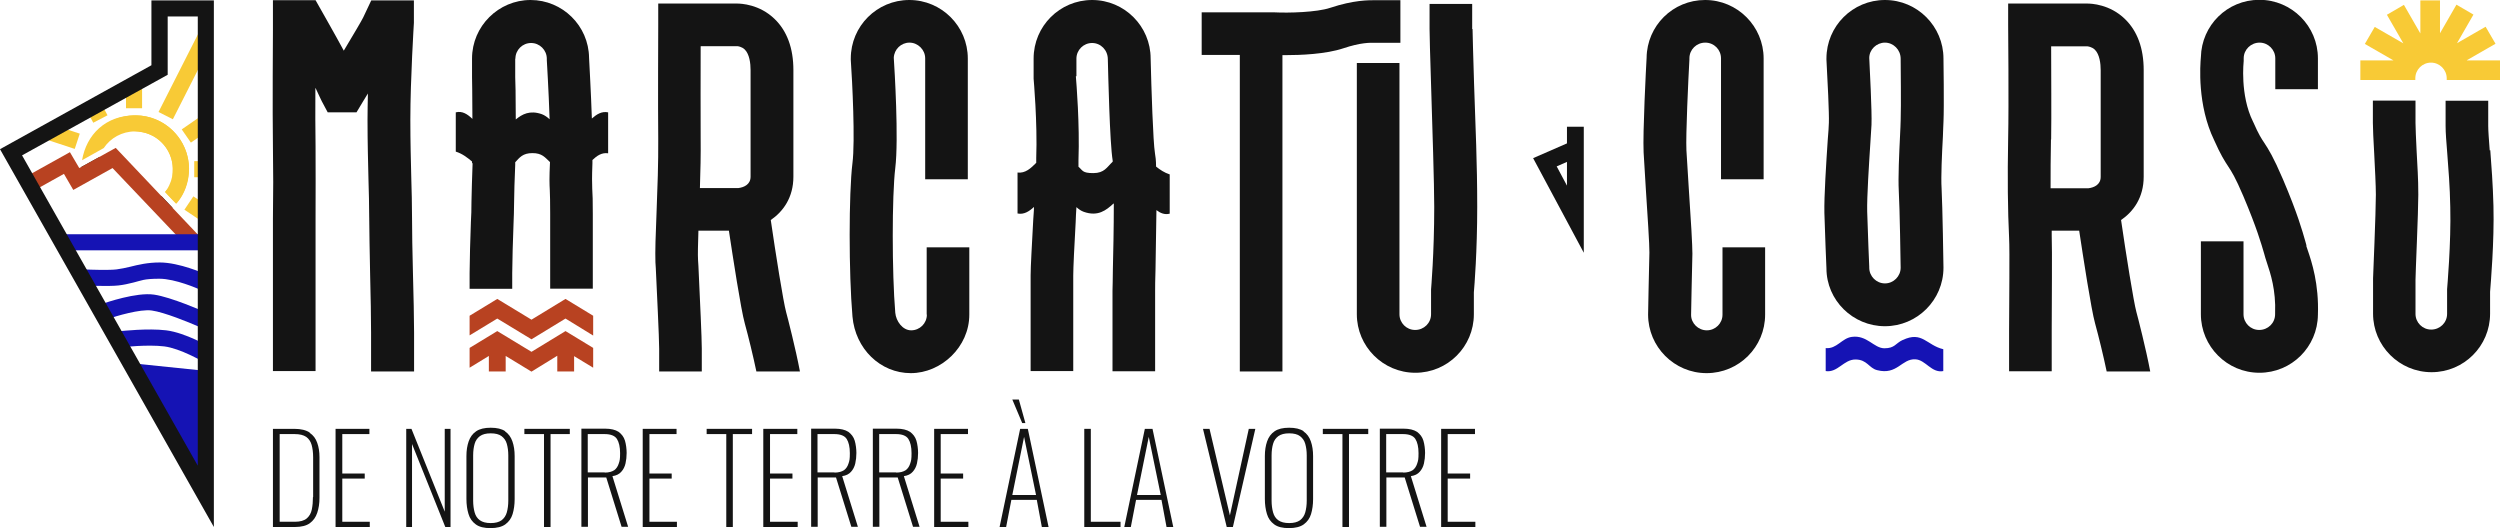
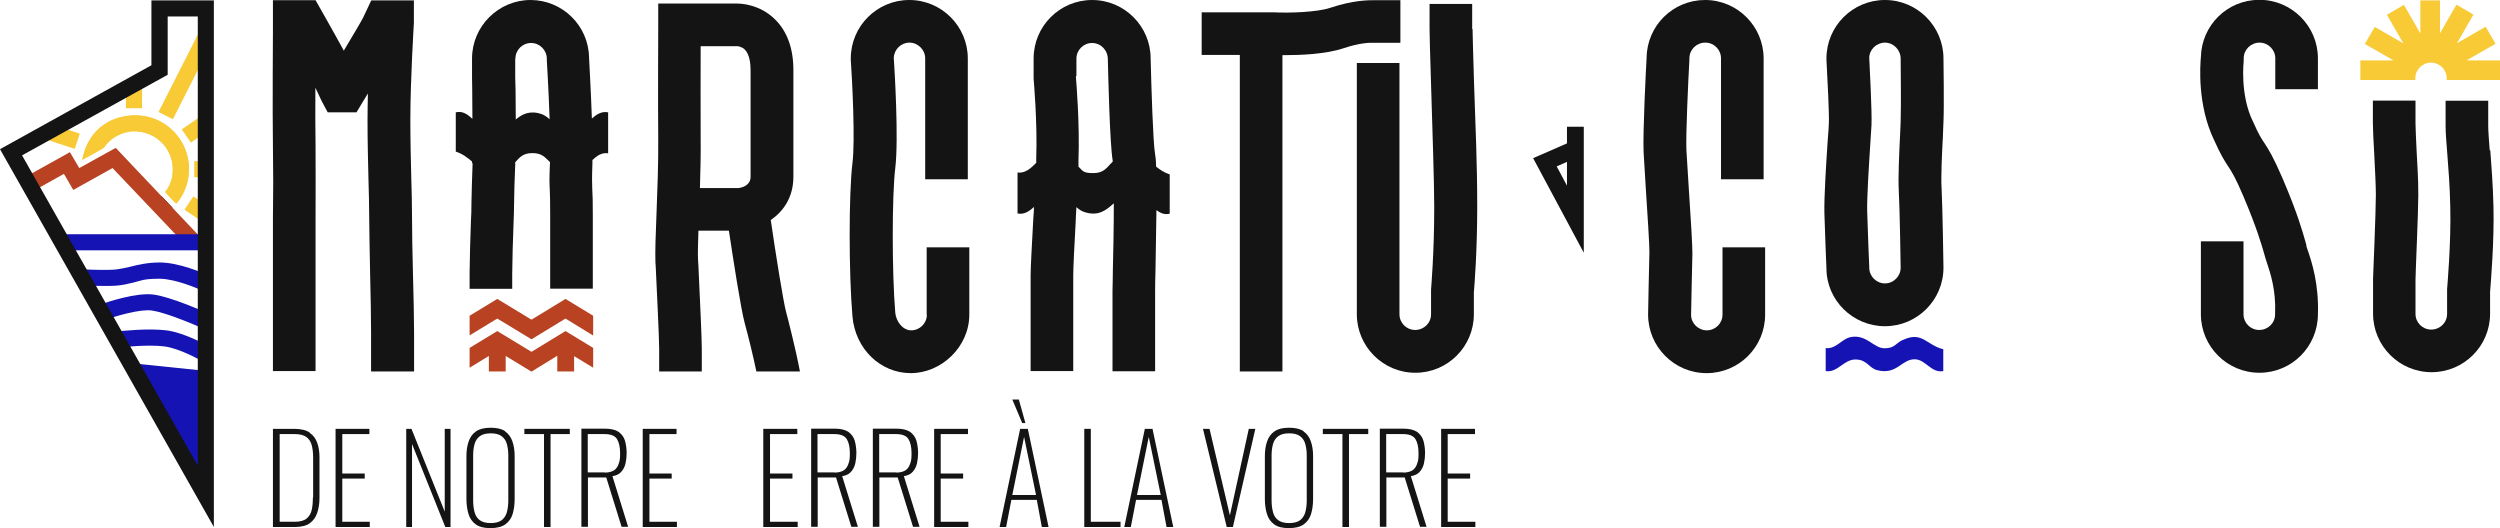
<svg xmlns="http://www.w3.org/2000/svg" viewBox="0 0 1337.3 282.6" version="1.1" id="Calque_1">
  <defs>
    <style>
      .st0 {
        fill: #1513b4;
      }

      .st1 {
        fill: #f8ca36;
      }

      .st2 {
        fill: #141414;
      }

      .st3 {
        fill: #b84221;
      }
    </style>
  </defs>
  <g data-name="Calque_1" id="Calque_11">
    <g>
      <path d="M1039.6,65.4c.4-9.2,0-33.2,0-34.1C1039.6,14.1,1025.6,0,1008.3,0s-31.3,14-31.3,31.3v.6c.6,10.6,1.5,29.1,1.3,33.8,0,1.8-.3,5.1-.6,9.1-.8,12.1-2,30.3-1.8,39.1.3,10.5,1,27.5,1.1,29.6,0,17.1,14.1,31,31.3,31s31.3-14,31.3-31.3v-.2c0-1.3-.5-32.7-1-42.2-.4-6.1.2-18.7.7-27.8,0-2.9.3-5.6.3-7.7h0ZM1016.7,64.5c0,2.1-.2,4.6-.3,7.5-.5,10.2-1.1,22.9-.7,30.2.5,8.7,1,39.1,1,41,0,4.6-3.8,8.4-8.4,8.4s-8.4-3.8-8.4-8.4v-.5s-.8-18.4-1.1-29.5c-.2-7.7,1-25.9,1.7-36.8.3-4.3.5-7.7.6-9.6.3-7.1-1-31.5-1.2-35.8,0-4.5,3.9-8.2,8.4-8.2s8.4,3.8,8.4,8.6.3,24.5,0,33.1Z" class="st2" />
      <path d="M1233.8,131.4c-.2-.7-.4-1.4-.6-2.2-1.6-5.6-4.2-15-12-33.3-5.2-12.1-7.7-16-10-19.5-1.6-2.4-3-4.5-5.8-10.9l-.2-.4c-7.1-14.3-5-32.3-5-32.5v-1.4c0-4.7,3.9-8.4,8.5-8.4s8.4,3.8,8.4,8.4v16.5h22.8v-16.5c0-17.2-14-31.3-31.3-31.3s-30.9,13.7-31.3,30.6c-.4,4.3-2,25.7,7.1,44.5,3.5,7.9,5.6,11.1,7.5,14s3.7,5.6,8.1,15.9c7.2,17,9.6,25.5,11.1,30.6.3.9.5,1.8.7,2.5.2.8.6,1.7.9,2.8,1.8,5.4,4.8,14.4,4.3,26.8v.5c0,4.7-3.8,8.4-8.5,8.4s-8.4-3.8-8.4-8.4v-39h-22.8v39c0,17.2,14,31.3,31.3,31.3s31.1-13.9,31.3-31c.6-16.5-3.3-28.3-5.5-34.7-.3-.8-.5-1.5-.7-2.1v-.2Z" class="st2" />
      <path d="M1331.8,80.5c-.4-5.5-.8-10.3-.8-13.2v-13.4h-22.8v13.4c0,3.8.4,8.7.9,14.9.6,7.8,1.4,17.5,1.6,28.6.5,19.1-1.7,43.7-1.7,43.9v13.2c0,4.7-3.8,8.4-8.5,8.4s-8.4-3.8-8.4-8.4v-18.2c0-3.4,1.5-36.1,1.5-45.5s-.5-15-.9-23.4c-.3-6.2-.6-12.6-.6-15.1v-11.9h-22.8v11.9c0,3.1.3,9.2.7,16.2.4,8.1.9,17.3.9,22.3,0,9.1-1.5,44.4-1.5,44.7v18.9c0,17.2,14,31.3,31.3,31.3s31.3-14,31.3-31.3v-11.7c.3-3.9,2.3-27,1.8-46-.3-11.7-1.1-21.7-1.7-29.8l-.3.2Z" class="st2" />
      <path d="M787.5,15.5V2.1h-22.8v13.4c0,3.1.3,14.2.8,29.6.7,22.6,1.7,53.4,1.7,65.6,0,24.8-1.7,44-1.7,44.2v13.2c0,4.7-3.8,8.4-8.5,8.4s-8.4-3.8-8.4-8.4V33.7h-22.8v134.4c0,17.2,14,31.3,31.3,31.3s31.3-14,31.3-31.3v-11.7c.3-3.4,1.8-21.9,1.8-45.7s-.9-42.3-1.7-66.3c-.4-14-.8-26.1-.8-28.9h-.2Z" class="st2" />
      <path d="M252.8,87.4c-.3,8.4-.5,15-.6,20.4,0,4.2-.1,7.6-.3,10.8-.3,7.6-.7,22-.7,27.5v8.4h22.8v-8.4c0-5.1.4-19.3.7-26.5.2-3.3.2-7,.3-11.4.1-5.3.2-11.7.6-20v-1.4c2.3-2.5,4-4.9,9.2-4.9s6.7,2.3,9.4,4.8c-.4,8.6-.3,11.4-.1,15.2.1,2.6.2,5.8.2,12.5v40h22.8v-40c0-7.1-.1-10.6-.3-13.4-.1-3.5-.2-5.7.1-13.7v-1.7c2.4-2.3,5-4.1,8.4-3.6v-21.9c-3.4-.7-6.1,1-8.7,3.3-.5-14.8-1.4-30-1.5-32.5C314.9,13.8,300.9,0,283.8,0s-31.3,14-31.3,31.3v10c0,.2.2,10.7.2,22.3-2.6-2.5-5.4-4.4-8.9-3.5v21c3.5,1.1,6.2,3.2,8.7,5.3v.9h.3ZM275.7,31.4c0-4.7,3.8-8.4,8.4-8.4s8.4,3.8,8.4,8.4v.7c0,.3,1,16.4,1.5,31.7-1.3-1.2-2.6-2.1-4.1-2.7-6.5-2.3-10.6,0-14,2.8,0-11.6-.2-22.1-.3-22.7v-9.8h.1Z" class="st2" />
      <path d="M921.4,168.3c0,4.7-3.8,8.4-8.4,8.4s-8.4-3.8-8.4-8.2c0,0,.5-26.5.7-32.8,0-4.2-.7-17-2-35.9-.5-8.2-1-15.6-1.2-19.4-.4-8.1,1-37.8,1.6-48.6v-.6c0-4.7,3.8-8.4,8.5-8.4s8.4,3.8,8.4,8.4v64.7h22.8V31.3c0-17.2-14-31.3-31.3-31.3s-31.1,13.8-31.3,30.9c-.3,5.2-2.1,40.1-1.6,50.6.2,3.9.7,11.4,1.2,19.8.8,12.1,2,30.3,1.9,33.8-.2,6.3-.7,33-.7,33.2,0,17.2,14,31.3,31.3,31.3s31.3-14,31.3-31.3v-36h-22.8v36Z" class="st2" />
      <path d="M495.8,168.3c0,4.7-3.8,8.4-8.4,8.4s-8.1-4.9-8.5-9.4c-1.8-21.4-1.8-62.6,0-77.4,1.9-15.6-.4-52.9-.8-59,.2-4.5,3.9-8.1,8.4-8.1s8.4,3.8,8.4,8.4v64.7h22.8V31.3c0-17.2-14-31.3-31.3-31.3s-31.3,14-31.3,31.3v.7c.8,11.4,2.4,43.4.9,55.2-2,16.2-2,59.1,0,82.1,1.5,17.3,14.9,30.3,31.2,30.3s31.3-14,31.3-31.3v-36h-22.8v36h0Z" class="st2" />
-       <path d="M1142.8,166.9c-1.5-5.5-5.6-31.3-8.2-49.2,6.7-4.6,12.1-12.1,12.1-23.2v-57c0-11.7-3.4-20.9-10-27.3-8.1-7.9-18-8.3-20.2-8.3h-42.3v11.5c0,.4.4,42.5,0,60.7-.4,20.8-.2,38.6.5,52.9.4,7.7,0,35,0,49.6v22h22.8v-21.8c0-15.9.3-42.5,0-50.9,0-.8,0-1.7,0-2.5h14.7c2.1,13.8,6.4,42.1,8.5,49.6,1.9,6.9,4.5,17.5,6.2,25.7h23.3c-2.3-12.2-6.6-28.9-7.4-31.8h0ZM1097.2,74.5c.2-12.6,0-35.8,0-49.7h19.5s2.3.2,3.9,1.8c2.5,2.5,3.1,7.3,3.1,11v57c0,4.2-3.5,5.7-6.5,6.1h-20.3c0-8,0-16.7.2-26.1h.1Z" class="st2" />
      <path d="M373.4,139.2c-.2-3.1,0-9,.2-15.8h16.3c2.1,13.8,6.4,42.1,8.5,49.6,1.9,6.9,4.5,17.5,6.2,25.7h23.3c-2.3-12.2-6.6-28.9-7.4-31.8-1.5-5.5-5.6-31.3-8.2-49.2,6.7-4.6,12.1-12.1,12.1-23.2v-57c0-11.7-3.4-20.9-10-27.3-8.1-7.9-18-8.3-20.2-8.3h-42.1v11.4c0,.4-.2,43.5,0,61.1.1,12.3-.4,26.6-.9,39.2-.5,11.9-.8,21.2-.6,26.7l.2,3.2c.5,11.1,1.8,37.1,1.8,43v12.2h22.8v-12.2c0-5.6-.9-24.5-1.8-44.1l-.2-3.2h0ZM374.9,24.7h19.6s2.3.2,3.9,1.8c2.5,2.5,3.1,7.3,3.1,11v57c0,4.2-3.5,5.7-6.5,6.1h-20.6c.3-8.9.5-18,.4-26.4-.1-11.8,0-35.3,0-49.4h.1Z" class="st2" />
      <path d="M663.2,198.7h22.8V29.5h1.4c8.2,0,21.8-.5,31.3-3.7,9-3,13.9-3,17.1-2.9h13.3V.1h-13C731.9.1,724.2,0,711.5,4.2c-7.2,2.4-22.2,2.8-29.9,2.4h-38.8v22.8h20.4v169.2h0Z" class="st2" />
      <path d="M595.8,109c0,12.7-.3,27.2-.5,34.9,0,5.6-.2,9.9-.2,11.6v43.1h22.8v-43.1c0-1.7,0-5.8.2-11.2.2-12.4.4-23,.5-31.9,2.1,1.6,4.4,2.6,7.1,1.9v-21c-2.8-.9-5.2-2.5-7.3-4.2,0-3.2-.3-5.6-.6-7.2-1-6-1.9-34.4-2.3-50.6C615.5,14.1,601.5,0,584.2,0s-31.3,14-31.3,31.3v10.8c0,.2,2.1,23.3,1.4,42.5v2.5c-2.9,2.9-5.8,5.7-10,5.2v21.9c3.4.7,6.2-1.1,8.8-3.5,0,2.3-.3,4.6-.4,6.9-.7,13.4-1.4,25-1.4,29.8v51.1h22.8v-51.1c0-4.2.6-16,1.3-28.6,0-2.6.3-5.3.4-8,1.2,1.1,2.5,2,3.9,2.5,7.6,2.7,12-.8,15.9-4.4h.2ZM575.8,40.7v-9.3c0-4.7,3.8-8.4,8.4-8.4s8.4,3.8,8.4,8.7c.2,7.4,1,44.8,2.6,54.2v.6c-3.1,2.9-4.4,6.1-10.4,6.1s-5.6-1.5-7.9-3.4c0-1.2,0-2.4,0-3.5.7-19.3-1.1-41.1-1.4-44.9h.2Z" class="st2" />
      <path d="M1017.7,181.9c-3.8,1.8-4.1,4.4-9.7,4.4s-9.3-7.2-17.4-6.1c-5.4.7-8.1,6.6-14,6v12.3c6.4,1,9.6-6.2,15.9-6.2s7.2,4.6,11.6,5.7c10.8,2.8,13.1-6.2,20.5-5.8,5.5.3,8.6,7.5,14.9,6.3v-11.7c-8.9-2.1-11.3-9.9-21.7-4.9h0Z" class="st0" />
      <path d="M221.5,198.7v-20.8c0-7.8-.3-19.9-.6-31.5-.3-11.3-.5-23-.5-30.3s-.2-13.7-.4-21c-.2-8.8-.5-18.7-.5-31,0-21.8,1.9-51.6,1.9-51.9V.2h-22.8s-2.6,5.5-4.3,9.1c-.7,1.5-5,8.8-10.4,17.8-4.8-8.9-11.5-20.6-15.1-27h-22.8v16.1c0,1.7-.3,42.5,0,62.4.2,12.7.2,24.6,0,38.3v81.6h22.8v-81.5c0-13.9.1-25.9,0-38.8-.1-8.1-.2-20-.1-31.2,0,0,.1.3.2.3,1.7,3.8,3.2,6.7,3.2,6.8l3.2,6h15.4l3.3-5.5c.9-1.4,1.8-3,2.8-4.6-.1,4.8-.2,9.6-.2,14.1,0,12.5.3,22.6.5,31.6.2,7.4.4,13.8.4,20.4s.3,19.4.5,30.9c.3,11.5.5,23.4.5,30.9v20.8h23Z" class="st2" />
      <path d="M1319.6,32.2l15.3-8.8-5.3-9.1-15.3,8.8,8.8-15.3-9.1-5.3-8.8,15.3V.2h-10.5v17.7l-8.8-15.3-9.1,5.3,8.8,15.3-15.3-8.8-5.3,9.1,15.3,8.8h-17.7v10.5h29.4v-.9c0-4.7,3.8-8.4,8.4-8.4s8.4,3.8,8.4,8.4,0,.6,0,.9h28.5v-10.5h-17.7Z" class="st1" />
      <path d="M838.2,76.7l-18.1,7.9,27.1,50.6v-67.4h-9v8.8h0ZM838.2,99.3l-5.5-10.3,5.5-2.4v12.7Z" class="st2" />
      <polygon points="266 170.4 284.3 181.5 302.5 170.4 317.3 179.5 317.3 168.9 302.5 159.9 284.3 171 266 159.9 251.2 168.9 251.2 179.4 266 170.4" class="st3" />
      <polygon points="317.3 196.7 317.3 186.1 302.5 177.1 284.3 188.2 266 177.1 251.2 186.1 251.2 196.7 261.5 190.4 261.5 198.7 270.5 198.7 270.5 190.4 284.3 198.8 298.1 190.3 298.1 198.7 307.1 198.7 307.1 190.5 317.3 196.7" class="st3" />
      <path d="M165.7,231.4c-1.9-1.3-4.7-2-8.2-2h-11.5v52.5h11.8c3.4,0,6.1-.7,7.9-2,1.9-1.4,3.2-3.2,4-5.6s1.2-5,1.2-8v-21.8c0-2.8-.4-5.4-1.2-7.6-.8-2.3-2.1-4.1-4.1-5.4h.1ZM167.4,265.9c0,2.4-.2,4.6-.6,6.6-.4,2-1.3,3.6-2.7,4.8-1.4,1.2-3.5,1.8-6.4,1.8h-8.1v-46.9h8c2.7,0,4.7.5,6.2,1.5,1.4,1,2.4,2.5,2.9,4.3s.8,4.1.8,6.6v21.3Z" class="st2" />
      <polygon points="183.1 256 195.1 256 195.1 253.3 183.1 253.3 183.1 232.2 197.6 232.2 197.6 229.4 179.5 229.4 179.5 281.9 197.8 281.9 197.8 279.1 183.1 279.1 183.1 256" class="st2" />
      <polygon points="237.9 273.7 220.1 229.4 217.3 229.4 217.3 281.9 220.4 281.9 220.4 237.5 238.2 281.9 241 281.9 241 229.4 237.9 229.4 237.9 273.7" class="st2" />
      <path d="M270.3,230.7c-1.9-1.3-4.5-1.9-7.8-1.9s-5.9.6-7.8,1.9-3.2,3.1-4,5.4c-.8,2.3-1.2,4.9-1.2,7.9v22.9c0,3,.4,5.7,1.1,8,.7,2.4,2,4.2,3.9,5.6s4.5,2,7.9,2,6.1-.7,7.9-2c1.9-1.4,3.2-3.2,3.9-5.5.7-2.3,1.1-5,1.1-8v-23c0-3-.4-5.6-1.2-7.9-.8-2.3-2.1-4.1-4-5.4h.2ZM271.9,267.8c0,2.4-.3,4.5-.8,6.3s-1.5,3.2-2.8,4.2c-1.4,1-3.3,1.5-5.8,1.5s-4.4-.5-5.8-1.5-2.3-2.4-2.8-4.2c-.5-1.8-.8-3.9-.8-6.3v-24.2c0-2.4.3-4.5.8-6.2.5-1.8,1.5-3.1,2.8-4.1,1.4-1,3.3-1.5,5.8-1.5s4.5.5,5.8,1.5,2.3,2.3,2.8,4.1.8,3.8.8,6.2v24.2Z" class="st2" />
      <polygon points="280.5 232.2 291 232.2 291 281.9 294.5 281.9 294.5 232.2 304.8 232.2 304.8 229.4 280.5 229.4 280.5 232.2" class="st2" />
      <path d="M332.3,252.4c1.1-1.2,1.9-2.7,2.3-4.5s.6-3.6.6-5.6-.3-4.6-.9-6.6-1.8-3.5-3.4-4.7c-1.7-1.1-4.1-1.7-7.2-1.7h-12.7v52.5h3.5v-26.4h9.8l8.2,26.4h3.5l-8.4-27.1c2.1-.3,3.7-1.1,4.8-2.4h0ZM323.5,252.7h-9.1v-20.5h9c3.3,0,5.5.9,6.6,2.6,1.1,1.7,1.7,4.3,1.7,7.6s-.2,4-.7,5.5c-.5,1.6-1.3,2.8-2.4,3.6-1.2.8-2.9,1.3-5.1,1.3h0Z" class="st2" />
      <polygon points="347.4 256 359.3 256 359.3 253.3 347.4 253.3 347.4 232.2 361.9 232.2 361.9 229.4 343.8 229.4 343.8 281.9 362.1 281.9 362.1 279.1 347.4 279.1 347.4 256" class="st2" />
-       <polygon points="378 232.2 388.5 232.2 388.5 281.9 392 281.9 392 232.2 402.3 232.2 402.3 229.4 378 229.4 378 232.2" class="st2" />
      <polygon points="411.9 256 423.9 256 423.9 253.3 411.9 253.3 411.9 232.2 426.5 232.2 426.5 229.4 408.3 229.4 408.3 281.9 426.7 281.9 426.7 279.1 411.9 279.1 411.9 256" class="st2" />
      <path d="M455.2,252.4c1.1-1.2,1.9-2.7,2.3-4.5s.6-3.6.6-5.6-.3-4.6-.9-6.6-1.8-3.5-3.4-4.7c-1.7-1.1-4.1-1.7-7.2-1.7h-12.7v52.5h3.5v-26.4h9.8l8.2,26.4h3.5l-8.4-27.1c2.1-.3,3.7-1.1,4.8-2.4h0ZM446.4,252.7h-9.1v-20.5h9c3.3,0,5.5.9,6.6,2.6,1.1,1.7,1.7,4.3,1.7,7.6s-.2,4-.7,5.5c-.5,1.6-1.3,2.8-2.4,3.6-1.2.8-2.9,1.3-5.1,1.3h0Z" class="st2" />
      <path d="M488.2,252.4c1.1-1.2,1.9-2.7,2.3-4.5s.6-3.6.6-5.6-.3-4.6-.9-6.6-1.8-3.5-3.4-4.7c-1.7-1.1-4.1-1.7-7.2-1.7h-12.7v52.5h3.5v-26.4h9.8l8.2,26.4h3.5l-8.4-27.1c2.1-.3,3.7-1.1,4.8-2.4h0ZM479.4,252.7h-9.1v-20.5h9c3.3,0,5.5.9,6.6,2.6,1.1,1.7,1.7,4.3,1.7,7.6s-.2,4-.7,5.5c-.5,1.6-1.3,2.8-2.4,3.6-1.2.8-2.9,1.3-5.1,1.3h0Z" class="st2" />
      <polygon points="503.2 256 515.2 256 515.2 253.3 503.2 253.3 503.2 232.2 517.8 232.2 517.8 229.4 499.7 229.4 499.7 281.9 518 281.9 518 279.1 503.2 279.1 503.2 256" class="st2" />
      <polygon points="548.5 226.3 545 213.7 541.5 213.7 546.8 226.3 548.5 226.3" class="st2" />
      <path d="M545.7,229.4l-11,52.5h3.5l2.8-14.5h13.6l2.7,14.5h3.6l-11.1-52.5h-4.1ZM541.5,264.8l6.3-31.1,6.4,31.1h-12.7Z" class="st2" />
      <polygon points="583.5 229.4 580 229.4 580 281.9 599.4 281.9 599.4 279.1 583.5 279.1 583.5 229.4" class="st2" />
      <path d="M612.4,229.4l-11,52.5h3.5l2.8-14.5h13.6l2.7,14.5h3.6l-11.1-52.5h-4.1ZM608.2,264.8l6.3-31.1,6.4,31.1h-12.7Z" class="st2" />
      <polygon points="657.9 275.7 647 229.4 643.5 229.4 656.2 281.9 659.5 281.9 671.5 229.4 668 229.4 657.9 275.7" class="st2" />
      <path d="M697.4,230.7c-1.9-1.3-4.5-1.9-7.8-1.9s-5.9.6-7.8,1.9-3.2,3.1-4,5.4c-.8,2.3-1.2,4.9-1.2,7.9v22.9c0,3,.4,5.7,1.1,8,.7,2.4,2,4.2,3.9,5.6s4.5,2,7.9,2,6.1-.7,7.9-2c1.9-1.4,3.2-3.2,3.9-5.5s1.1-5,1.1-8v-23c0-3-.4-5.6-1.2-7.9-.8-2.3-2.1-4.1-4-5.4h.2ZM699,267.8c0,2.4-.3,4.5-.8,6.3s-1.5,3.2-2.8,4.2c-1.4,1-3.3,1.5-5.8,1.5s-4.4-.5-5.8-1.5c-1.4-1-2.3-2.4-2.8-4.2-.5-1.8-.8-3.9-.8-6.3v-24.2c0-2.4.3-4.5.8-6.2.5-1.8,1.5-3.1,2.8-4.1,1.4-1,3.3-1.5,5.8-1.5s4.5.5,5.8,1.5,2.3,2.3,2.8,4.1.8,3.8.8,6.2v24.2Z" class="st2" />
      <polygon points="707.6 232.2 718.1 232.2 718.1 281.9 721.6 281.9 721.6 232.2 731.9 232.2 731.9 229.4 707.6 229.4 707.6 232.2" class="st2" />
      <path d="M759.4,252.4c1.1-1.2,1.9-2.7,2.3-4.5.4-1.8.6-3.6.6-5.6s-.3-4.6-.9-6.6c-.6-2-1.8-3.5-3.4-4.7-1.7-1.1-4.1-1.7-7.2-1.7h-12.7v52.5h3.5v-26.4h9.8l8.2,26.4h3.5l-8.4-27.1c2.1-.3,3.7-1.1,4.8-2.4h0ZM750.6,252.7h-9.1v-20.5h9c3.3,0,5.5.9,6.6,2.6,1.1,1.7,1.7,4.3,1.7,7.6s-.2,4-.7,5.5c-.5,1.6-1.3,2.8-2.4,3.6-1.2.8-2.9,1.3-5.1,1.3h0Z" class="st2" />
      <polygon points="774.4 256 786.4 256 786.4 253.3 774.4 253.3 774.4 232.2 789 232.2 789 229.4 770.9 229.4 770.9 281.9 789.2 281.9 789.2 279.1 774.4 279.1 774.4 256" class="st2" />
    </g>
  </g>
  <g id="Calque_2">
    <g>
-       <path d="M43.5,90.5h8.6c0-2.3.5-4.5,1.2-6.6l-9.8,5.4v1.2Z" class="st2" />
      <path d="M83.7,107.1l4.9,7.1c1.4-.9,2.6-2,3.7-3.1l-5.9-6.2c-.8.8-1.7,1.6-2.7,2.2Z" class="st2" />
      <path d="M101.1,90.5c0-15.9-12.9-28.8-28.8-28.8s-26.1,10.4-28.4,24l11.6-6.5c3.6-5.4,9.8-8.9,16.7-8.9,11.1,0,20.2,9.1,20.2,20.2s-1.5,8.7-4.2,12.2l6,6.3c4.3-5.1,6.8-11.6,6.8-18.5h0Z" class="st1" />
    </g>
    <rect transform="translate(18 110.9) rotate(-63.1)" height="8.6" width="47.2" y="36.5" x="75.7" class="st1" />
    <rect transform="translate(-20.6 72.1) rotate(-34.7)" height="8.6" width="13.3" y="64.7" x="98.5" class="st1" />
    <rect height="14.4" width="8.6" y="43.5" x="67.4" class="st1" />
-     <rect transform="translate(-22 30.9) rotate(-27.6)" height="7.6" width="8.6" y="56.5" x="47.6" class="st1" />
    <rect transform="translate(-46.4 82.1) rotate(-71.8)" height="16.5" width="8.6" y="64.8" x="29.3" class="st1" />
    <rect height="8.6" width="5.5" y="86.2" x="103.9" class="st1" />
    <rect transform="translate(-45.9 137.2) rotate(-56.2)" height="10.7" width="8.6" y="106.2" x="101.2" class="st1" />
    <polygon points="100.8 132.6 60.2 89.9 39.2 101.6 34.2 93 14.3 104.1 10.1 96.6 37.4 81.4 42.4 89.9 61.9 79.1 107 126.7 100.8 132.6" class="st3" />
    <rect height="8.6" width="72.6" y="125.3" x="35.2" class="st0" />
    <path d="M106,154.5c0,0-12.2-5.4-20.7-5.4s-9.7,1-13.8,2c-2.8.7-5.4,1.3-8.2,1.6-5.2.6-18.1,0-18.7,0l.4-8.6c3.6.2,13.6.5,17.4,0,2.3-.3,4.7-.8,7.2-1.4,4.4-1.1,9.4-2.3,15.9-2.3,10.4,0,23.7,5.9,24.3,6.2l-3.6,7.9h-.2Z" class="st0" />
    <path d="M106,174.6c-4.7-2.1-18.2-7.6-24.8-8.5-6.2-.9-19.1,3-23.5,4.5l-2.9-8.1c1.8-.6,18.2-6.3,27.6-4.9,9.1,1.3,26.3,8.9,27.1,9.2l-3.5,7.9h0Z" class="st0" />
    <path d="M108.3,193.3c0,0-11.8-6.9-20.4-8-9-1.1-22.1.4-22.3.4l-1-8.6c.6,0,14.3-1.6,24.3-.4,10.4,1.3,23.2,8.8,23.7,9.1l-4.4,7.4h0Z" class="st0" />
    <polygon points="70.4 194.3 109.2 198.3 109.2 256.2 70.4 194.3" class="st0" />
    <path d="M114.4,281.9L0,79.8l81-44.9V.2h33.4v281.7h0ZM11.8,83.1l94,166V8.8h-16.1v31.2L11.8,83.1Z" class="st2" />
    <path d="M45.7,83.8c1-5.5,1.5-8.1,4.9-12.1,4.1-4.8,9.3-7.9,15.5-9.3,13.2-2.9,25.8,3.5,31.7,14.6,6,11.3,3.3,24.4-3.4,31.8-1-.7-4.8-4.7-5.9-6.1.2-.4.5-.8.7-1.2,7.7-11.9,1.2-27.5-12.2-30.6-8.2-1.9-15.2-1-20.6,5.4-.7.9-1.4,1.2-2.4,1.7-2.9,1.5-4.9,3.7-7.7,5.3-.4.2-.9.6-1.6,1l.9-.6h0Z" class="st1" />
  </g>
</svg>